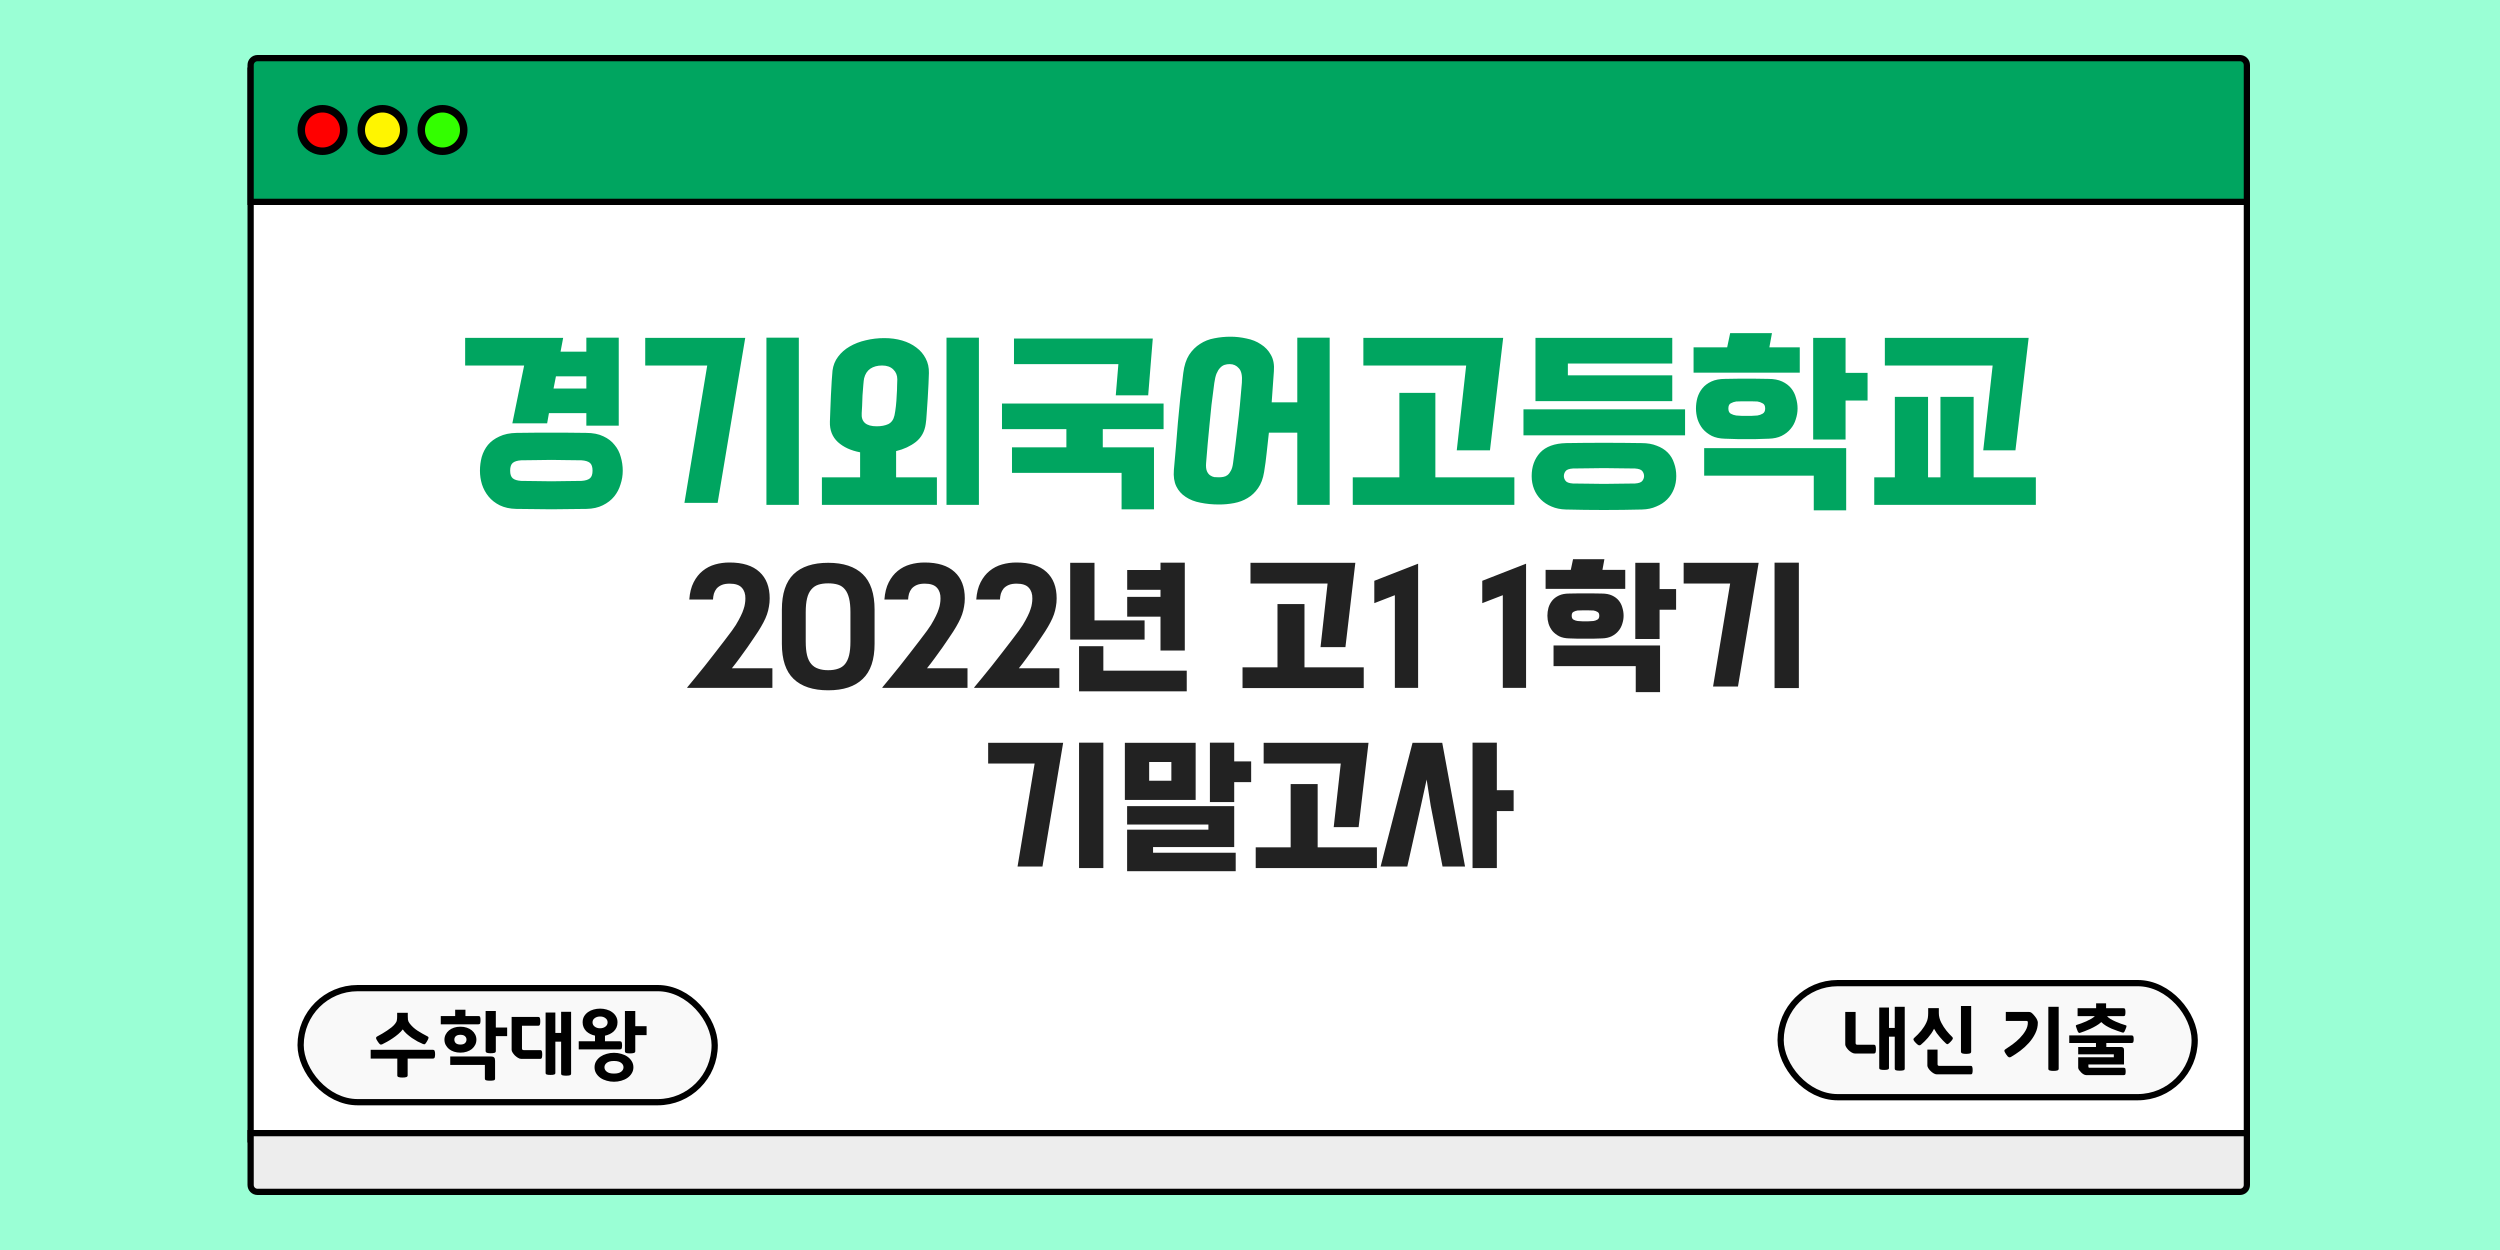
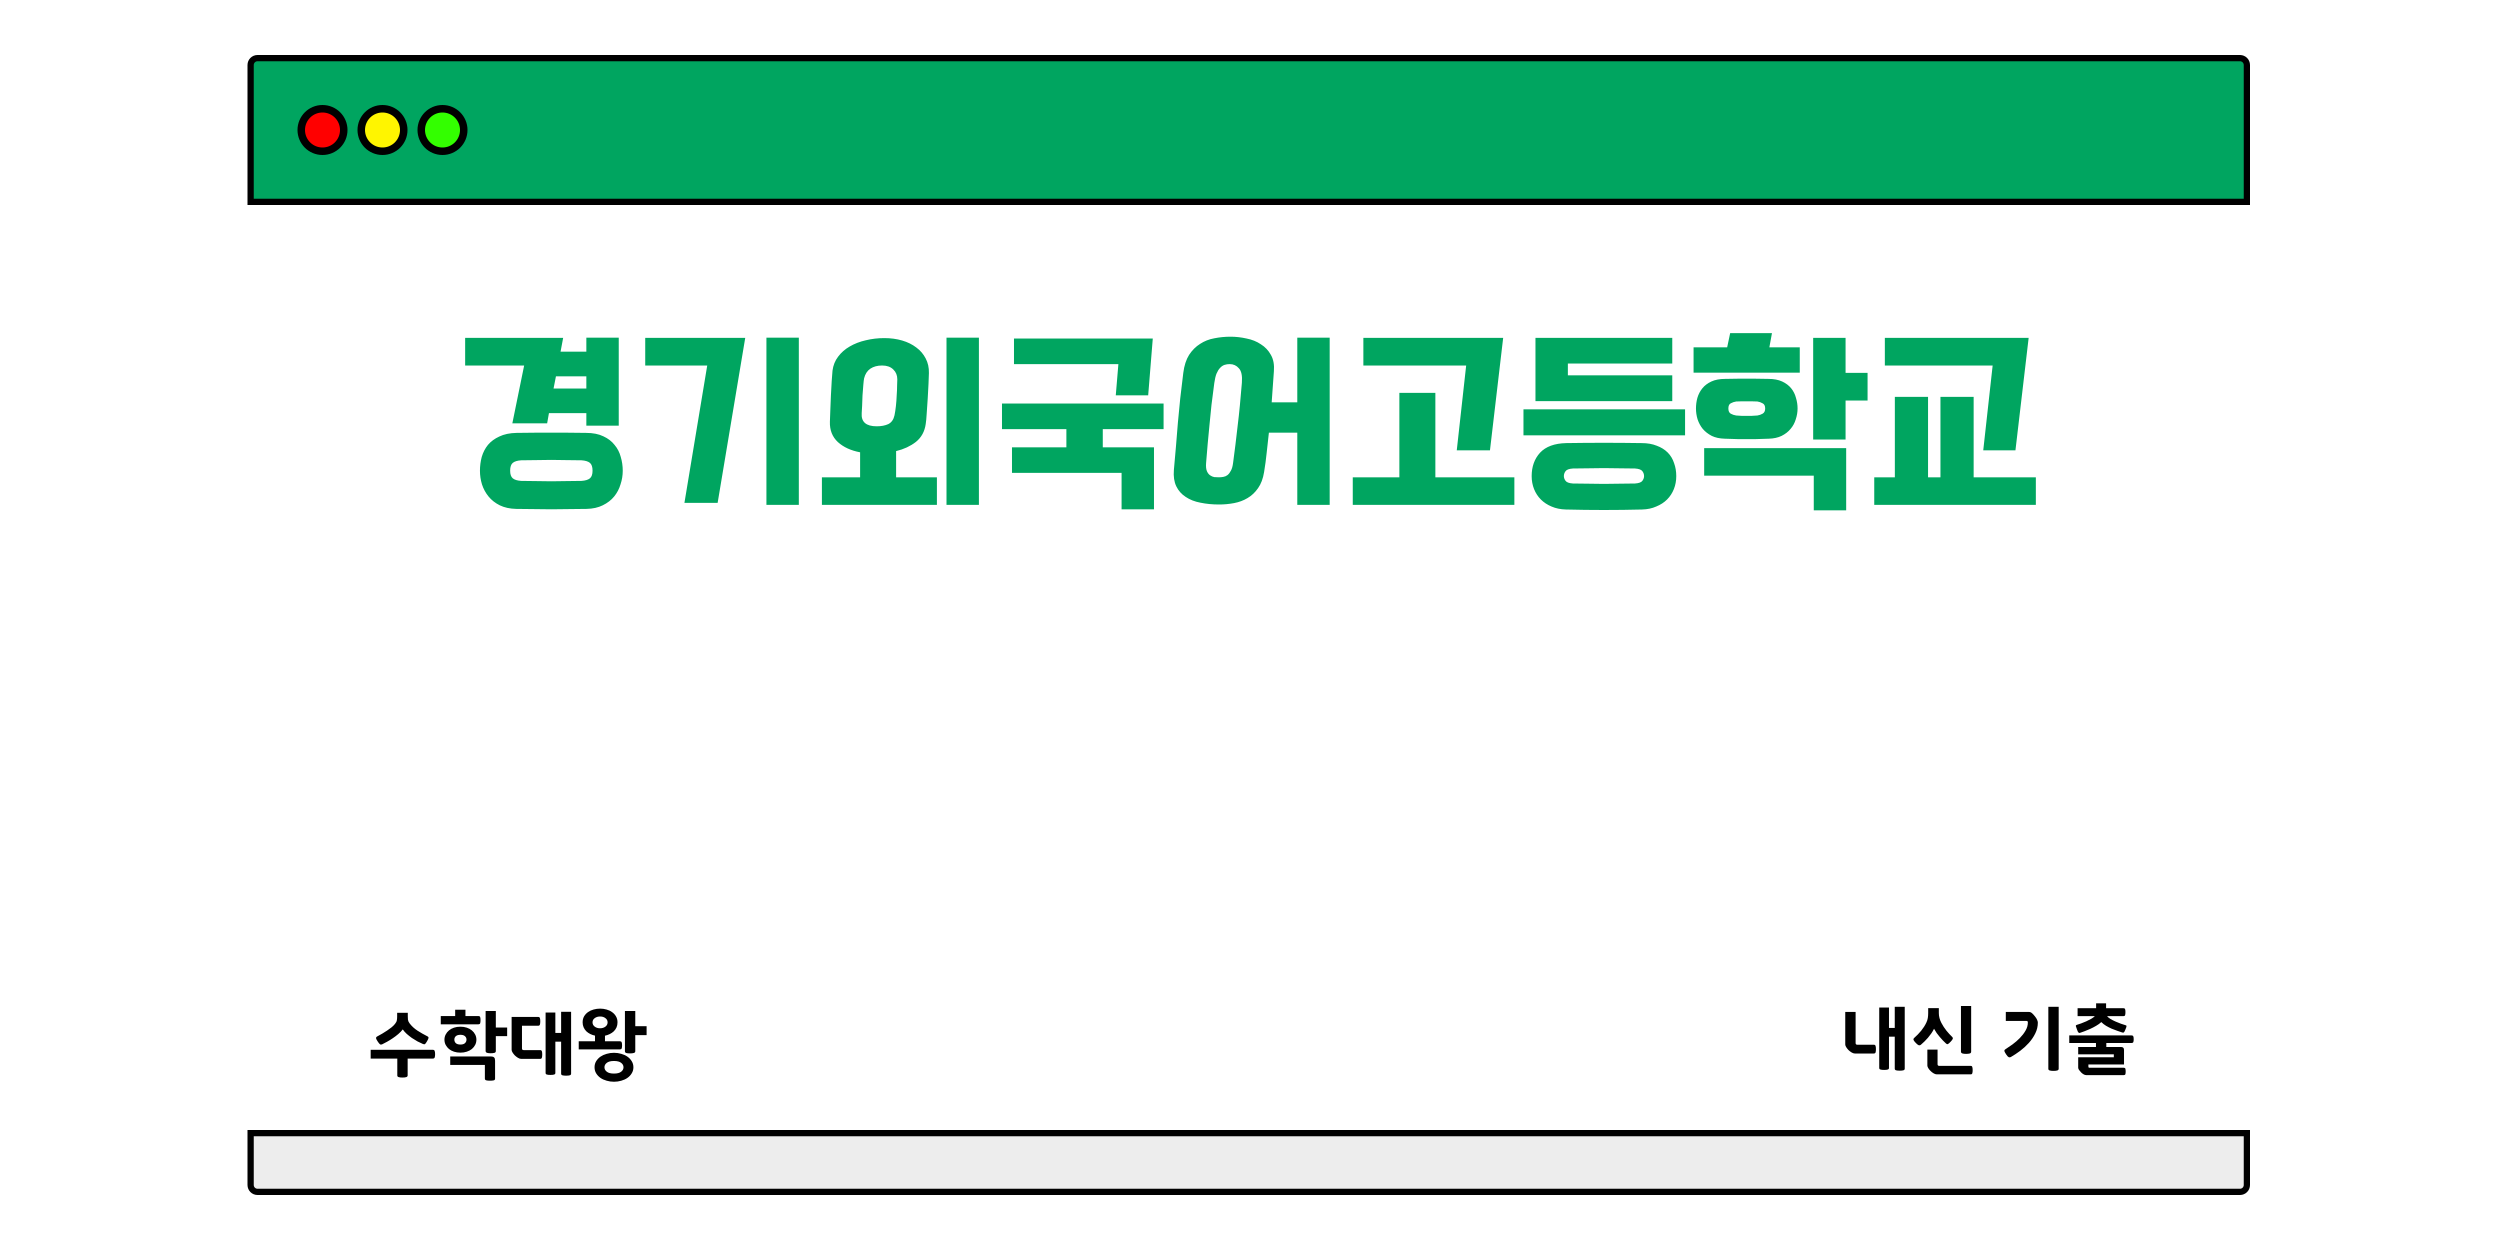
<svg xmlns="http://www.w3.org/2000/svg" width="1000" height="500" viewBox="0 0 1000 500" fill="none">
-   <rect width="1000" height="500" fill="#9AFFD5" />
-   <rect x="100.25" y="28.25" width="798.5" height="427.5" fill="white" stroke="black" stroke-width="2.5" />
  <path d="M100.25 26C100.25 24.481 101.481 23.25 103 23.25H896C897.519 23.25 898.75 24.481 898.75 26V80.75H100.25V26Z" fill="#00A560" stroke="black" stroke-width="2.5" />
-   <rect x="120.25" y="395.25" width="165.625" height="45.625" rx="22.812" fill="#F9F9F9" stroke="black" stroke-width="2.5" />
  <path d="M206.459 203.56C203.953 203.507 201.766 203.027 199.899 202.12C198.086 201.213 196.593 200.04 195.419 198.6C194.246 197.16 193.366 195.533 192.779 193.72C192.246 191.96 191.979 190.147 191.979 188.28C191.979 186.413 192.219 184.573 192.699 182.76C193.233 180.947 194.059 179.347 195.179 177.96C196.353 176.573 197.873 175.453 199.739 174.6C201.606 173.693 203.899 173.213 206.619 173.16C209.126 173.107 211.499 173.08 213.739 173.08C216.033 173.08 218.299 173.08 220.539 173.08C222.779 173.08 225.019 173.08 227.259 173.08C229.553 173.08 231.953 173.107 234.459 173.16C237.179 173.16 239.473 173.613 241.339 174.52C243.206 175.373 244.699 176.52 245.819 177.96C246.993 179.347 247.819 180.947 248.299 182.76C248.833 184.573 249.099 186.413 249.099 188.28C249.099 190.147 248.806 191.96 248.219 193.72C247.686 195.533 246.833 197.16 245.659 198.6C244.486 200.04 242.966 201.213 241.099 202.12C239.286 203.027 237.126 203.507 234.619 203.56C232.059 203.613 229.633 203.64 227.339 203.64C225.046 203.693 222.779 203.72 220.539 203.72C218.299 203.72 216.033 203.693 213.739 203.64C211.446 203.64 209.019 203.613 206.459 203.56ZM247.499 170.28H234.539V165.24H219.579L218.859 169.32H204.939L209.659 146.2H186.059V135.16H225.259L224.219 140.68H234.539V135.08H247.499V170.28ZM232.619 192.36C234.166 192.253 235.286 191.907 235.979 191.32C236.673 190.733 237.019 189.72 237.019 188.28C237.019 186.787 236.673 185.747 235.979 185.16C235.286 184.573 234.166 184.227 232.619 184.12C230.326 184.067 228.193 184.04 226.219 184.04C224.299 183.987 222.406 183.96 220.539 183.96C218.673 183.96 216.753 183.987 214.779 184.04C212.859 184.04 210.753 184.067 208.459 184.12C206.913 184.227 205.793 184.573 205.099 185.16C204.406 185.747 204.059 186.787 204.059 188.28C204.059 189.72 204.406 190.733 205.099 191.32C205.793 191.907 206.913 192.253 208.459 192.36C210.753 192.413 212.859 192.44 214.779 192.44C216.753 192.493 218.673 192.52 220.539 192.52C222.406 192.52 224.299 192.493 226.219 192.44C228.193 192.44 230.326 192.413 232.619 192.36ZM221.419 155.4H234.539V150.52H222.379L221.419 155.4ZM258.091 135.16H298.091L287.051 201.16H273.771L282.891 146.2H258.091V135.16ZM319.531 201.96H306.571V135.08H319.531V201.96ZM331.962 168.68C332.015 167.667 332.069 166.2 332.122 164.28C332.229 162.36 332.309 160.36 332.362 158.28C332.469 156.2 332.575 154.253 332.682 152.44C332.789 150.573 332.895 149.187 333.002 148.28C333.269 146.147 334.015 144.28 335.242 142.68C336.469 141.027 338.015 139.667 339.882 138.6C341.802 137.48 343.935 136.653 346.282 136.12C348.682 135.533 351.162 135.24 353.722 135.24C356.282 135.24 358.655 135.56 360.842 136.2C363.029 136.84 364.922 137.773 366.522 139C368.122 140.173 369.375 141.64 370.282 143.4C371.189 145.107 371.615 147.053 371.562 149.24C371.562 150.2 371.509 151.64 371.402 153.56C371.295 155.427 371.189 157.4 371.082 159.48C370.975 161.56 370.842 163.533 370.682 165.4C370.575 167.267 370.442 168.68 370.282 169.64C369.855 172.627 368.549 175 366.362 176.76C364.175 178.467 361.535 179.693 358.442 180.44V190.92H374.762V201.96H328.762V190.92H344.042V180.92C340.362 180.227 337.402 178.867 335.162 176.84C332.922 174.76 331.855 172.04 331.962 168.68ZM391.562 201.96H378.602V135.08H391.562V201.96ZM345.642 151.32C345.535 151.8 345.429 152.707 345.322 154.04C345.215 155.32 345.109 156.707 345.002 158.2C344.949 159.693 344.895 161.107 344.842 162.44C344.789 163.773 344.735 164.707 344.682 165.24C344.415 168.76 346.415 170.52 350.682 170.52C352.495 170.52 354.042 170.227 355.322 169.64C356.602 169 357.429 167.827 357.802 166.12C358.015 165.107 358.202 163.88 358.362 162.44C358.522 161 358.629 159.56 358.682 158.12C358.789 156.68 358.842 155.373 358.842 154.2C358.895 153.027 358.922 152.2 358.922 151.72C358.922 150.12 358.389 148.813 357.322 147.8C356.255 146.733 354.762 146.2 352.842 146.2C350.975 146.2 349.402 146.627 348.122 147.48C346.895 148.333 346.069 149.613 345.642 151.32ZM448.633 203.72V189.16H404.793V178.92H426.553V171.64H400.793V161.4H465.433V171.64H441.113V178.92H461.593V203.72H448.633ZM446.313 158.12L447.353 145.64H405.593V135.4H461.113L459.273 158.12H446.313ZM508.674 160.92H518.914V135.08H531.874V201.96H518.914V173.08H507.554C507.288 175.8 506.994 178.467 506.674 181.08C506.408 183.693 506.061 186.28 505.634 188.84C505.208 191.453 504.408 193.587 503.234 195.24C502.061 196.947 500.648 198.28 498.994 199.24C497.394 200.2 495.608 200.867 493.634 201.24C491.661 201.613 489.661 201.8 487.634 201.8C484.968 201.8 482.488 201.56 480.194 201.08C477.901 200.653 475.928 199.88 474.274 198.76C472.621 197.693 471.368 196.28 470.514 194.52C469.661 192.76 469.341 190.573 469.554 187.96C470.141 181.613 470.674 175.32 471.154 169.08C471.688 162.787 472.408 156.147 473.314 149.16C473.688 146.227 474.461 143.827 475.634 141.96C476.861 140.093 478.328 138.627 480.034 137.56C481.741 136.44 483.634 135.693 485.714 135.32C487.848 134.893 490.008 134.68 492.194 134.68C494.328 134.68 496.461 134.92 498.594 135.4C500.781 135.827 502.701 136.6 504.354 137.72C506.061 138.787 507.394 140.2 508.354 141.96C509.368 143.72 509.768 145.907 509.554 148.52L508.674 160.92ZM493.234 185.16C493.554 182.653 493.874 180.173 494.194 177.72C494.514 175.267 494.808 172.76 495.074 170.2C495.394 167.64 495.688 164.947 495.954 162.12C496.221 159.293 496.488 156.28 496.754 153.08C496.968 150.307 496.568 148.387 495.554 147.32C494.594 146.2 493.368 145.64 491.874 145.64C491.128 145.64 490.434 145.747 489.794 145.96C489.154 146.173 488.568 146.573 488.034 147.16C487.501 147.693 487.021 148.467 486.594 149.48C486.221 150.44 485.928 151.693 485.714 153.24C485.288 156.333 484.914 159.24 484.594 161.96C484.328 164.68 484.061 167.347 483.794 169.96C483.528 172.52 483.288 175.053 483.074 177.56C482.861 180.067 482.648 182.627 482.434 185.24C482.328 186.573 482.434 187.64 482.754 188.44C483.074 189.187 483.501 189.747 484.034 190.12C484.568 190.493 485.128 190.733 485.714 190.84C486.354 190.893 486.968 190.92 487.554 190.92C488.141 190.92 488.728 190.867 489.314 190.76C489.954 190.653 490.514 190.413 490.994 190.04C491.528 189.613 491.981 189.027 492.354 188.28C492.781 187.533 493.074 186.493 493.234 185.16ZM545.346 135.16H601.266L595.986 180.12H582.706L586.466 146.2H545.346V135.16ZM605.746 201.96H541.106V190.92H559.746V157.16H574.146V190.92H605.746V201.96ZM674.027 163.72V174.12H609.387V163.72H674.027ZM626.347 203.8C624.214 203.747 622.294 203.347 620.587 202.6C618.934 201.907 617.52 200.973 616.347 199.8C615.174 198.627 614.267 197.24 613.627 195.64C612.987 194.04 612.667 192.307 612.667 190.44C612.667 186.653 613.787 183.533 616.027 181.08C618.32 178.627 621.814 177.347 626.507 177.24C636.534 177.08 646.587 177.08 656.667 177.24C658.96 177.24 660.96 177.587 662.667 178.28C664.427 178.92 665.894 179.827 667.067 181C668.24 182.173 669.094 183.587 669.627 185.24C670.214 186.84 670.507 188.573 670.507 190.44C670.507 192.307 670.187 194.04 669.547 195.64C668.907 197.24 668 198.627 666.827 199.8C665.654 200.973 664.214 201.907 662.507 202.6C660.854 203.347 658.96 203.747 656.827 203.8C646.64 204.067 636.48 204.067 626.347 203.8ZM654.027 193.4C655.574 193.293 656.56 192.92 656.987 192.28C657.414 191.693 657.627 191.08 657.627 190.44C657.627 189.747 657.414 189.107 656.987 188.52C656.56 187.88 655.574 187.507 654.027 187.4C651.734 187.347 649.574 187.32 647.547 187.32C645.52 187.267 643.52 187.24 641.547 187.24C639.627 187.24 637.654 187.267 635.627 187.32C633.6 187.32 631.44 187.347 629.147 187.4C627.6 187.507 626.614 187.88 626.187 188.52C625.76 189.107 625.547 189.747 625.547 190.44C625.547 191.08 625.76 191.693 626.187 192.28C626.614 192.92 627.6 193.293 629.147 193.4C631.44 193.453 633.6 193.48 635.627 193.48C637.654 193.533 639.627 193.56 641.547 193.56C643.52 193.56 645.52 193.533 647.547 193.48C649.574 193.48 651.734 193.453 654.027 193.4ZM668.907 150.12V160.44H614.187V135.16H668.907V145.4H627.147V150.12H668.907ZM689.908 175.48C687.881 175.427 686.148 175.053 684.708 174.36C683.268 173.613 682.068 172.68 681.108 171.56C680.201 170.44 679.508 169.16 679.028 167.72C678.601 166.28 678.388 164.84 678.388 163.4C678.388 161.96 678.575 160.547 678.948 159.16C679.375 157.72 680.041 156.44 680.948 155.32C681.855 154.2 683.055 153.293 684.548 152.6C686.041 151.907 687.881 151.56 690.068 151.56C692.041 151.507 693.668 151.48 694.948 151.48C696.281 151.48 697.535 151.48 698.708 151.48C699.881 151.48 701.108 151.48 702.388 151.48C703.668 151.48 705.321 151.507 707.348 151.56C709.535 151.56 711.375 151.907 712.868 152.6C714.361 153.293 715.561 154.2 716.468 155.32C717.375 156.44 718.015 157.72 718.388 159.16C718.815 160.547 719.028 161.96 719.028 163.4C719.028 164.84 718.788 166.28 718.308 167.72C717.881 169.16 717.188 170.44 716.228 171.56C715.321 172.68 714.121 173.613 712.628 174.36C711.188 175.053 709.481 175.427 707.508 175.48C705.481 175.533 703.801 175.587 702.468 175.64C701.135 175.64 699.881 175.64 698.708 175.64C697.535 175.64 696.281 175.64 694.948 175.64C693.615 175.587 691.935 175.533 689.908 175.48ZM725.508 190.28H681.668V179.24H738.468V204.12H725.508V190.28ZM747.028 160.2H738.228V175.8H725.268V135.16H738.228V149.16H747.028V160.2ZM719.908 149.08H677.428V138.92H690.868L692.068 133.24H708.788L707.748 138.92H719.908V149.08ZM702.948 166.2C703.695 166.093 704.388 165.853 705.028 165.48C705.721 165.107 706.068 164.413 706.068 163.4C706.068 162.333 705.721 161.64 705.028 161.32C704.388 160.947 703.695 160.707 702.948 160.6C701.881 160.547 701.028 160.52 700.388 160.52C699.801 160.52 699.241 160.52 698.708 160.52C698.175 160.52 697.588 160.52 696.948 160.52C696.361 160.52 695.535 160.547 694.468 160.6C693.721 160.707 693.001 160.947 692.308 161.32C691.668 161.64 691.348 162.333 691.348 163.4C691.348 164.413 691.668 165.107 692.308 165.48C693.001 165.853 693.721 166.093 694.468 166.2C695.535 166.253 696.361 166.307 696.948 166.36C697.588 166.36 698.175 166.36 698.708 166.36C699.241 166.36 699.801 166.36 700.388 166.36C701.028 166.307 701.881 166.253 702.948 166.2ZM814.339 201.96H749.699V190.92H757.939V158.76H771.219V190.92H776.179V158.76H789.459V190.92H814.339V201.96ZM753.939 135.16H811.459L806.179 180.12H793.299L797.059 146.2H753.939V135.16Z" fill="#00A560" />
-   <path d="M274.874 274.98C275.714 273.98 276.754 272.72 277.994 271.2C279.234 269.72 280.534 268.12 281.894 266.4C283.254 264.68 284.614 262.94 285.974 261.18C287.374 259.38 288.654 257.72 289.814 256.2C290.974 254.68 291.954 253.38 292.754 252.3C293.554 251.18 294.074 250.42 294.314 250.02C295.154 248.62 295.814 247.42 296.294 246.42C296.814 245.38 297.194 244.46 297.434 243.66C297.714 242.86 297.894 242.14 297.974 241.5C298.094 240.82 298.154 240.12 298.154 239.4C298.194 237.6 297.714 236.16 296.714 235.08C295.754 234 294.134 233.46 291.854 233.46C290.574 233.46 289.514 233.64 288.674 234C287.834 234.36 287.154 234.84 286.634 235.44C286.154 236.04 285.794 236.72 285.554 237.48C285.354 238.24 285.234 239.02 285.194 239.82H275.714C275.914 237.1 276.494 234.8 277.454 232.92C278.414 231.04 279.614 229.52 281.054 228.36C282.534 227.16 284.194 226.3 286.034 225.78C287.874 225.26 289.794 225 291.794 225C297.074 225 301.074 226.26 303.794 228.78C306.514 231.26 307.874 234.78 307.874 239.34C307.874 240.5 307.774 241.6 307.574 242.64C307.414 243.68 307.154 244.72 306.794 245.76C306.434 246.8 305.954 247.88 305.354 249C304.794 250.08 304.094 251.28 303.254 252.6C302.894 253.12 302.334 253.96 301.574 255.12C300.854 256.24 299.994 257.5 298.994 258.9C298.034 260.26 296.994 261.7 295.874 263.22C294.794 264.7 293.754 266.06 292.754 267.3H308.954V275.16H274.934L274.874 274.98ZM312.752 243.84C312.752 237.44 314.312 232.72 317.432 229.68C320.592 226.64 325.212 225.12 331.292 225.12C337.332 225.12 341.932 226.64 345.092 229.68C348.252 232.72 349.832 237.44 349.832 243.84V257.52C349.832 263.88 348.252 268.56 345.092 271.56C341.972 274.6 337.372 276.12 331.292 276.12C325.212 276.12 320.592 274.6 317.432 271.56C314.312 268.56 312.752 263.88 312.752 257.52V243.84ZM322.292 256.62C322.292 258.82 322.472 260.66 322.832 262.14C323.192 263.58 323.752 264.74 324.512 265.62C325.272 266.5 326.212 267.12 327.332 267.48C328.452 267.88 329.772 268.08 331.292 268.08C332.812 268.08 334.132 267.88 335.252 267.48C336.372 267.12 337.292 266.5 338.012 265.62C338.732 264.74 339.272 263.58 339.632 262.14C339.992 260.66 340.172 258.82 340.172 256.62V244.86C340.172 242.66 339.992 240.82 339.632 239.34C339.272 237.86 338.732 236.68 338.012 235.8C337.292 234.88 336.372 234.24 335.252 233.88C334.132 233.52 332.812 233.34 331.292 233.34C329.772 233.34 328.452 233.52 327.332 233.88C326.212 234.24 325.272 234.88 324.512 235.8C323.752 236.68 323.192 237.86 322.832 239.34C322.472 240.82 322.292 242.66 322.292 244.86V256.62ZM352.921 274.98C353.761 273.98 354.801 272.72 356.041 271.2C357.281 269.72 358.581 268.12 359.941 266.4C361.301 264.68 362.661 262.94 364.021 261.18C365.421 259.38 366.701 257.72 367.861 256.2C369.021 254.68 370.001 253.38 370.801 252.3C371.601 251.18 372.121 250.42 372.361 250.02C373.201 248.62 373.861 247.42 374.341 246.42C374.861 245.38 375.241 244.46 375.481 243.66C375.761 242.86 375.941 242.14 376.021 241.5C376.141 240.82 376.201 240.12 376.201 239.4C376.241 237.6 375.761 236.16 374.761 235.08C373.801 234 372.181 233.46 369.901 233.46C368.621 233.46 367.561 233.64 366.721 234C365.881 234.36 365.201 234.84 364.681 235.44C364.201 236.04 363.841 236.72 363.601 237.48C363.401 238.24 363.281 239.02 363.241 239.82H353.761C353.961 237.1 354.541 234.8 355.501 232.92C356.461 231.04 357.661 229.52 359.101 228.36C360.581 227.16 362.241 226.3 364.081 225.78C365.921 225.26 367.841 225 369.841 225C375.121 225 379.121 226.26 381.841 228.78C384.561 231.26 385.921 234.78 385.921 239.34C385.921 240.5 385.821 241.6 385.621 242.64C385.461 243.68 385.201 244.72 384.841 245.76C384.481 246.8 384.001 247.88 383.401 249C382.841 250.08 382.141 251.28 381.301 252.6C380.941 253.12 380.381 253.96 379.621 255.12C378.901 256.24 378.041 257.5 377.041 258.9C376.081 260.26 375.041 261.7 373.921 263.22C372.841 264.7 371.801 266.06 370.801 267.3H387.001V275.16H352.981L352.921 274.98ZM389.659 274.98C390.499 273.98 391.539 272.72 392.779 271.2C394.019 269.72 395.319 268.12 396.679 266.4C398.039 264.68 399.399 262.94 400.759 261.18C402.159 259.38 403.439 257.72 404.599 256.2C405.759 254.68 406.739 253.38 407.539 252.3C408.339 251.18 408.859 250.42 409.099 250.02C409.939 248.62 410.599 247.42 411.079 246.42C411.599 245.38 411.979 244.46 412.219 243.66C412.499 242.86 412.679 242.14 412.759 241.5C412.879 240.82 412.939 240.12 412.939 239.4C412.979 237.6 412.499 236.16 411.499 235.08C410.539 234 408.919 233.46 406.639 233.46C405.359 233.46 404.299 233.64 403.459 234C402.619 234.36 401.939 234.84 401.419 235.44C400.939 236.04 400.579 236.72 400.339 237.48C400.139 238.24 400.019 239.02 399.979 239.82H390.499C390.699 237.1 391.279 234.8 392.239 232.92C393.199 231.04 394.399 229.52 395.839 228.36C397.319 227.16 398.979 226.3 400.819 225.78C402.659 225.26 404.579 225 406.579 225C411.859 225 415.859 226.26 418.579 228.78C421.299 231.26 422.659 234.78 422.659 239.34C422.659 240.5 422.559 241.6 422.359 242.64C422.199 243.68 421.939 244.72 421.579 245.76C421.219 246.8 420.739 247.88 420.139 249C419.579 250.08 418.879 251.28 418.039 252.6C417.679 253.12 417.119 253.96 416.359 255.12C415.639 256.24 414.779 257.5 413.779 258.9C412.819 260.26 411.779 261.7 410.659 263.22C409.579 264.7 408.539 266.06 407.539 267.3H423.739V275.16H389.719L389.659 274.98ZM450.878 228H464.198V225.06H473.918V260.22H464.198V246.66H450.878V238.74H464.198V235.92H450.878V228ZM457.838 255.84H428.078V225.12H437.798V248.16H457.838V255.84ZM441.338 268.26H474.698V276.54H431.618V258.48H441.338V268.26ZM500.193 225.12H542.133L538.173 258.84H528.213L531.033 233.4H500.193V225.12ZM545.493 275.22H497.013V266.94H510.993V241.62H521.793V266.94H545.493V275.22ZM557.944 275.16V238.08L549.724 241.26V232.32L567.244 225.48V275.16H557.944ZM601.127 275.16V238.08L592.907 241.26V232.32L610.427 225.48V275.16H601.127ZM627.599 255.36C626.079 255.32 624.779 255.04 623.699 254.52C622.619 253.96 621.719 253.26 620.999 252.42C620.319 251.58 619.799 250.62 619.439 249.54C619.119 248.46 618.959 247.38 618.959 246.3C618.959 245.22 619.099 244.16 619.379 243.12C619.699 242.04 620.199 241.08 620.879 240.24C621.559 239.4 622.459 238.72 623.579 238.2C624.699 237.68 626.079 237.42 627.719 237.42C629.199 237.38 630.419 237.36 631.379 237.36C632.379 237.36 633.319 237.36 634.199 237.36C635.079 237.36 635.999 237.36 636.959 237.36C637.919 237.36 639.159 237.38 640.679 237.42C642.319 237.42 643.699 237.68 644.819 238.2C645.939 238.72 646.839 239.4 647.519 240.24C648.199 241.08 648.679 242.04 648.959 243.12C649.279 244.16 649.439 245.22 649.439 246.3C649.439 247.38 649.259 248.46 648.899 249.54C648.579 250.62 648.059 251.58 647.339 252.42C646.659 253.26 645.759 253.96 644.639 254.52C643.559 255.04 642.279 255.32 640.799 255.36C639.279 255.4 638.019 255.44 637.019 255.48C636.019 255.48 635.079 255.48 634.199 255.48C633.319 255.48 632.379 255.48 631.379 255.48C630.379 255.44 629.119 255.4 627.599 255.36ZM654.299 266.46H621.419V258.18H664.019V276.84H654.299V266.46ZM670.439 243.9H663.839V255.6H654.119V225.12H663.839V235.62H670.439V243.9ZM650.099 235.56H618.239V227.94H628.319L629.219 223.68H641.759L640.979 227.94H650.099V235.56ZM637.379 248.4C637.939 248.32 638.459 248.14 638.939 247.86C639.459 247.58 639.719 247.06 639.719 246.3C639.719 245.5 639.459 244.98 638.939 244.74C638.459 244.46 637.939 244.28 637.379 244.2C636.579 244.16 635.939 244.14 635.459 244.14C635.019 244.14 634.599 244.14 634.199 244.14C633.799 244.14 633.359 244.14 632.879 244.14C632.439 244.14 631.819 244.16 631.019 244.2C630.459 244.28 629.919 244.46 629.399 244.74C628.919 244.98 628.679 245.5 628.679 246.3C628.679 247.06 628.919 247.58 629.399 247.86C629.919 248.14 630.459 248.32 631.019 248.4C631.819 248.44 632.439 248.48 632.879 248.52C633.359 248.52 633.799 248.52 634.199 248.52C634.599 248.52 635.019 248.52 635.459 248.52C635.939 248.48 636.579 248.44 637.379 248.4ZM673.463 225.12H703.463L695.183 274.62H685.223L692.063 233.4H673.463V225.12ZM719.543 275.22H709.823V225.06H719.543V275.22ZM395.259 297.12H425.259L416.979 346.62H407.019L413.859 305.4H395.259V297.12ZM441.339 347.22H431.619V297.06H441.339V347.22ZM494.283 341.1V348.48H450.843V331.86H483.363V329.82H450.843V322.44H493.683V338.82H461.223V341.1H494.283ZM478.263 297.12V319.98H449.943V297.12H478.263ZM500.463 312.84H493.683V320.82H483.963V297.06H493.683V304.56H500.463V312.84ZM468.543 312.3V304.8H459.663V312.3H468.543ZM505.466 297.12H547.406L543.446 330.84H533.486L536.306 305.4H505.466V297.12ZM550.766 347.22H502.286V338.94H516.266V313.62H527.066V338.94H550.766V347.22ZM586.017 346.62H577.017L572.277 322.26L570.657 311.82L568.377 322.26L562.917 346.62H552.237L565.017 297.12H576.897L586.017 346.62ZM605.457 324.42H598.737V347.22H589.017V297.06H598.737V316.08H605.457V324.42Z" fill="#222222" />
  <path d="M173.109 419.92C173.509 419.92 173.759 420.07 173.859 420.37C173.979 420.67 174.039 421.11 174.039 421.69C174.039 422.27 173.979 422.71 173.859 423.01C173.759 423.29 173.509 423.43 173.109 423.43H163.059V430.15C163.059 430.49 162.879 430.72 162.519 430.84C162.159 430.96 161.639 431.02 160.959 431.02C160.319 431.02 159.819 430.96 159.459 430.84C159.099 430.74 158.919 430.52 158.919 430.18V423.43H148.269V419.92H173.109ZM169.209 417.61C168.509 417.31 167.769 416.96 166.989 416.56C166.229 416.14 165.479 415.68 164.739 415.18C164.019 414.66 163.339 414.12 162.699 413.56C162.059 412.98 161.529 412.38 161.109 411.76C160.629 412.38 160.029 413 159.309 413.62C158.609 414.22 157.869 414.78 157.089 415.3C156.329 415.82 155.569 416.29 154.809 416.71C154.069 417.13 153.419 417.47 152.859 417.73C152.519 417.89 152.229 417.88 151.989 417.7C151.749 417.52 151.459 417.17 151.119 416.65C150.719 416.07 150.489 415.63 150.429 415.33C150.389 415.01 150.539 414.76 150.879 414.58C151.559 414.2 152.239 413.82 152.919 413.44C153.599 413.04 154.249 412.63 154.869 412.21C155.509 411.79 156.099 411.36 156.639 410.92C157.179 410.48 157.639 410.02 158.019 409.54C158.439 409.02 158.679 408.54 158.739 408.1C158.819 407.66 158.859 407.19 158.859 406.69V405.13H163.119V406.6C163.119 406.98 163.139 407.41 163.179 407.89C163.239 408.37 163.469 408.87 163.869 409.39C164.689 410.47 165.719 411.42 166.959 412.24C168.199 413.04 169.529 413.8 170.949 414.52C171.309 414.7 171.459 414.93 171.399 415.21C171.359 415.47 171.169 415.89 170.829 416.47C170.529 416.99 170.279 417.35 170.079 417.55C169.899 417.75 169.609 417.77 169.209 417.61ZM177.779 415.87C177.779 415.13 177.939 414.45 178.259 413.83C178.579 413.19 179.019 412.64 179.579 412.18C180.139 411.7 180.809 411.33 181.589 411.07C182.369 410.81 183.229 410.68 184.169 410.68C185.089 410.68 185.939 410.81 186.719 411.07C187.519 411.33 188.199 411.7 188.759 412.18C189.319 412.64 189.759 413.19 190.079 413.83C190.399 414.45 190.559 415.13 190.559 415.87C190.559 416.61 190.399 417.3 190.079 417.94C189.759 418.56 189.319 419.11 188.759 419.59C188.199 420.05 187.519 420.41 186.719 420.67C185.939 420.93 185.089 421.06 184.169 421.06C183.229 421.06 182.369 420.93 181.589 420.67C180.809 420.41 180.139 420.05 179.579 419.59C179.019 419.11 178.579 418.56 178.259 417.94C177.939 417.3 177.779 416.61 177.779 415.87ZM194.249 404.41H198.329V411.01H202.859V414.46H198.329V420.4C198.329 420.8 198.129 421.05 197.729 421.15C197.329 421.25 196.849 421.3 196.289 421.3C195.649 421.3 195.149 421.24 194.789 421.12C194.429 420.98 194.249 420.74 194.249 420.4V404.41ZM193.949 425.98H180.089V422.59H196.469C196.989 422.59 197.379 422.72 197.639 422.98C197.899 423.22 198.029 423.66 198.029 424.3V431.44C198.029 431.84 197.829 432.08 197.429 432.16C197.029 432.24 196.549 432.28 195.989 432.28C195.349 432.28 194.849 432.23 194.489 432.13C194.129 432.03 193.949 431.8 193.949 431.44V425.98ZM191.399 406.42C191.739 406.42 191.959 406.55 192.059 406.81C192.159 407.07 192.209 407.48 192.209 408.04C192.209 408.62 192.159 409.05 192.059 409.33C191.959 409.59 191.739 409.72 191.399 409.72H176.309V406.42H182.069V403.9H186.179V406.42H191.399ZM186.599 415.84C186.599 415.28 186.389 414.82 185.969 414.46C185.569 414.1 184.969 413.92 184.169 413.92C183.369 413.92 182.759 414.1 182.339 414.46C181.939 414.82 181.739 415.28 181.739 415.84C181.739 416.42 181.939 416.9 182.339 417.28C182.759 417.64 183.369 417.82 184.169 417.82C184.969 417.82 185.569 417.64 185.969 417.28C186.389 416.9 186.599 416.42 186.599 415.84ZM228.44 429.46C228.44 429.8 228.26 430.02 227.9 430.12C227.56 430.22 227.07 430.27 226.43 430.27C225.81 430.27 225.32 430.22 224.96 430.12C224.62 430.02 224.45 429.8 224.45 429.46V416.68H222.14V429.19C222.14 429.51 221.97 429.72 221.63 429.82C221.31 429.92 220.83 429.97 220.19 429.97C219.57 429.97 219.09 429.92 218.75 429.82C218.41 429.72 218.24 429.51 218.24 429.19V405.01H222.14V413.17H224.45V404.71H228.44V429.46ZM208.79 410.29V419.35C208.79 419.81 209.01 420.04 209.45 420.04H216.08C216.42 420.04 216.64 420.19 216.74 420.49C216.84 420.79 216.89 421.22 216.89 421.78C216.89 422.36 216.84 422.8 216.74 423.1C216.64 423.4 216.42 423.55 216.08 423.55H208.46C208.06 423.55 207.62 423.4 207.14 423.1C206.66 422.8 206.25 422.48 205.91 422.14C205.59 421.8 205.3 421.43 205.04 421.03C204.78 420.61 204.65 420.25 204.65 419.95V406.78H215.3C215.64 406.78 215.86 406.93 215.96 407.23C216.06 407.53 216.11 407.96 216.11 408.52C216.11 409.1 216.06 409.54 215.96 409.84C215.86 410.14 215.64 410.29 215.3 410.29H208.79ZM231.491 419.77V416.5H238.001V414.25C237.321 414.11 236.681 413.89 236.081 413.59C235.481 413.29 234.951 412.92 234.491 412.48C234.051 412.02 233.701 411.5 233.441 410.92C233.181 410.32 233.051 409.66 233.051 408.94C233.051 408.04 233.241 407.25 233.621 406.57C234.021 405.89 234.541 405.32 235.181 404.86C235.841 404.38 236.591 404.03 237.431 403.81C238.271 403.57 239.141 403.45 240.041 403.45C240.941 403.45 241.801 403.57 242.621 403.81C243.461 404.03 244.201 404.38 244.841 404.86C245.501 405.32 246.021 405.89 246.401 406.57C246.801 407.25 247.001 408.04 247.001 408.94C247.001 409.68 246.871 410.35 246.611 410.95C246.351 411.53 245.991 412.05 245.531 412.51C245.071 412.95 244.531 413.32 243.911 413.62C243.311 413.92 242.671 414.14 241.991 414.28V416.5H247.901C248.301 416.5 248.551 416.63 248.651 416.89C248.771 417.15 248.831 417.57 248.831 418.15C248.831 418.73 248.771 419.15 248.651 419.41C248.551 419.65 248.301 419.77 247.901 419.77H231.491ZM253.361 426.91C253.361 427.81 253.141 428.61 252.701 429.31C252.281 430.03 251.711 430.64 250.991 431.14C250.291 431.64 249.471 432.02 248.531 432.28C247.591 432.56 246.611 432.7 245.591 432.7C244.571 432.7 243.591 432.56 242.651 432.28C241.711 432.02 240.881 431.64 240.161 431.14C239.461 430.64 238.891 430.03 238.451 429.31C238.031 428.61 237.821 427.81 237.821 426.91C237.821 426.01 238.031 425.21 238.451 424.51C238.891 423.79 239.461 423.18 240.161 422.68C240.881 422.18 241.711 421.8 242.651 421.54C243.591 421.26 244.571 421.12 245.591 421.12C246.611 421.12 247.591 421.26 248.531 421.54C249.471 421.8 250.291 422.18 250.991 422.68C251.711 423.18 252.281 423.79 252.701 424.51C253.141 425.21 253.361 426.01 253.361 426.91ZM249.971 404.41H254.111V410.47H258.641V414.04H254.111V420.49C254.111 420.83 253.931 421.06 253.571 421.18C253.211 421.3 252.691 421.36 252.011 421.36C251.371 421.36 250.871 421.31 250.511 421.21C250.151 421.09 249.971 420.86 249.971 420.52V404.41ZM249.401 426.91C249.401 426.21 249.091 425.62 248.471 425.14C247.851 424.64 246.891 424.39 245.591 424.39C244.291 424.39 243.331 424.64 242.711 425.14C242.091 425.62 241.781 426.21 241.781 426.91C241.781 427.61 242.091 428.2 242.711 428.68C243.331 429.18 244.291 429.43 245.591 429.43C246.891 429.43 247.851 429.18 248.471 428.68C249.091 428.2 249.401 427.61 249.401 426.91ZM240.011 411.31C240.871 411.31 241.591 411.09 242.171 410.65C242.751 410.21 243.041 409.64 243.041 408.94C243.041 408.24 242.751 407.68 242.171 407.26C241.611 406.82 240.911 406.6 240.071 406.6C239.191 406.6 238.461 406.82 237.881 407.26C237.301 407.68 237.011 408.24 237.011 408.94C237.011 409.64 237.301 410.21 237.881 410.65C238.461 411.09 239.171 411.31 240.011 411.31Z" fill="black" />
  <circle cx="129" cy="52" r="8.5" fill="#FF0000" stroke="black" stroke-width="3" />
  <circle cx="153" cy="52" r="8.5" fill="#FFF500" stroke="black" stroke-width="3" />
  <circle cx="177" cy="52" r="8.5" fill="#33FF00" stroke="black" stroke-width="3" />
  <path d="M100.25 453.25H898.75V474C898.75 475.519 897.519 476.75 896 476.75H103C101.481 476.75 100.25 475.519 100.25 474V453.25Z" fill="#EDEDED" stroke="black" stroke-width="2.5" />
-   <rect x="712.25" y="393.25" width="165.625" height="45.625" rx="22.812" fill="#F9F9F9" stroke="black" stroke-width="2.5" />
  <path d="M761.892 427.46C761.892 427.8 761.712 428.02 761.352 428.12C761.012 428.22 760.522 428.27 759.882 428.27C759.262 428.27 758.772 428.22 758.412 428.12C758.072 428.02 757.902 427.8 757.902 427.46V414.68H755.592V427.19C755.592 427.51 755.422 427.72 755.082 427.82C754.762 427.92 754.282 427.97 753.642 427.97C753.022 427.97 752.542 427.92 752.202 427.82C751.862 427.72 751.692 427.51 751.692 427.19V403.01H755.592V411.17H757.902V402.71H761.892V427.46ZM749.562 417.89C749.902 417.89 750.122 418.05 750.222 418.37C750.322 418.67 750.372 419.1 750.372 419.66C750.372 420.24 750.322 420.68 750.222 420.98C750.122 421.26 749.902 421.4 749.562 421.4H741.912C741.512 421.4 741.072 421.25 740.592 420.95C740.112 420.65 739.702 420.33 739.362 419.99C739.042 419.65 738.752 419.28 738.492 418.88C738.232 418.46 738.102 418.1 738.102 417.8V404.78H742.242V417.2C742.242 417.66 742.462 417.89 742.902 417.89H749.562ZM788.283 426.35C788.623 426.35 788.833 426.5 788.913 426.8C789.013 427.12 789.063 427.54 789.063 428.06C789.063 428.62 789.013 429.04 788.913 429.32C788.833 429.6 788.623 429.74 788.283 429.74H774.693C774.293 429.74 773.853 429.59 773.373 429.29C772.913 429.01 772.523 428.7 772.203 428.36C771.863 428.04 771.563 427.67 771.303 427.25C771.063 426.85 770.943 426.51 770.943 426.23V419.84H775.023V425.69C775.023 426.13 775.253 426.35 775.713 426.35H788.283ZM788.463 420.65C788.463 421.05 788.263 421.3 787.863 421.4C787.463 421.5 786.983 421.55 786.423 421.55C785.783 421.55 785.283 421.49 784.923 421.37C784.563 421.23 784.383 420.99 784.383 420.65V402.41H788.463V420.65ZM778.383 417.38C777.983 417.02 777.573 416.62 777.153 416.18C776.733 415.74 776.313 415.27 775.893 414.77C775.473 414.27 775.063 413.75 774.663 413.21C774.283 412.65 773.933 412.08 773.613 411.5C773.293 412.16 772.923 412.79 772.503 413.39C772.083 413.99 771.643 414.56 771.183 415.1C770.723 415.64 770.253 416.14 769.773 416.6C769.293 417.06 768.833 417.48 768.393 417.86C768.093 418.12 767.773 418.19 767.433 418.07C767.113 417.93 766.733 417.62 766.293 417.14C765.893 416.74 765.613 416.38 765.453 416.06C765.313 415.74 765.383 415.45 765.663 415.19C766.683 414.29 767.623 413.32 768.483 412.28C769.343 411.22 770.033 410.13 770.553 409.01C770.833 408.43 771.023 407.83 771.123 407.21C771.223 406.57 771.273 405.91 771.273 405.23V403.25H775.533V405.23C775.533 406.55 775.873 407.86 776.553 409.16C777.113 410.24 777.783 411.27 778.563 412.25C779.343 413.21 780.103 414.04 780.843 414.74C781.123 415.02 781.203 415.3 781.083 415.58C780.983 415.84 780.713 416.2 780.273 416.66C779.793 417.18 779.423 417.5 779.163 417.62C778.923 417.74 778.663 417.66 778.383 417.38ZM823.474 427.49C823.474 427.83 823.294 428.06 822.934 428.18C822.574 428.3 822.054 428.36 821.374 428.36C820.734 428.36 820.234 428.3 819.874 428.18C819.514 428.08 819.334 427.86 819.334 427.52V402.71H823.474V427.49ZM811.144 408.98C811.144 408.58 810.974 408.38 810.634 408.38H802.324V404.78H811.564C812.024 404.78 812.444 404.95 812.824 405.29C813.204 405.63 813.604 406.07 814.024 406.61C814.424 407.11 814.704 407.57 814.864 407.99C815.044 408.39 815.134 408.74 815.134 409.04C815.134 410.56 814.794 412 814.114 413.36C813.454 414.72 812.594 415.99 811.534 417.17C810.494 418.33 809.334 419.39 808.054 420.35C806.794 421.29 805.554 422.11 804.334 422.81C804.054 422.97 803.774 422.99 803.494 422.87C803.214 422.75 802.884 422.4 802.504 421.82C802.124 421.26 801.884 420.83 801.784 420.53C801.684 420.21 801.804 419.94 802.144 419.72C803.004 419.18 803.954 418.53 804.994 417.77C806.054 416.99 807.034 416.14 807.934 415.22C808.854 414.28 809.614 413.29 810.214 412.25C810.834 411.19 811.144 410.1 811.144 408.98ZM852.637 414.17C852.977 414.17 853.197 414.28 853.297 414.5C853.417 414.72 853.477 415.12 853.477 415.7C853.477 416.28 853.417 416.68 853.297 416.9C853.197 417.1 852.977 417.2 852.637 417.2H842.527V418.79H848.347C848.807 418.79 849.127 418.89 849.307 419.09C849.507 419.27 849.607 419.58 849.607 420.02V425.78H835.357V426.65C835.357 426.95 835.497 427.1 835.777 427.1H849.547C849.867 427.1 850.067 427.23 850.147 427.49C850.227 427.75 850.267 428.11 850.267 428.57C850.267 429.09 850.227 429.46 850.147 429.68C850.067 429.92 849.867 430.04 849.547 430.04H834.457C834.117 430.04 833.767 429.93 833.407 429.71C833.067 429.51 832.757 429.27 832.477 428.99C832.137 428.65 831.847 428.31 831.607 427.97C831.387 427.65 831.277 427.35 831.277 427.07V422.9H845.527V421.73H831.277V418.79H838.387V417.2H827.707V414.17H852.637ZM831.037 406.46V403.28H838.447V401.33H842.437V403.28H849.367C849.707 403.28 849.927 403.4 850.027 403.64C850.127 403.88 850.177 404.28 850.177 404.84C850.177 405.42 850.127 405.84 850.027 406.1C849.927 406.34 849.707 406.46 849.367 406.46H842.827C843.147 406.86 843.607 407.24 844.207 407.6C844.827 407.96 845.497 408.3 846.217 408.62C846.937 408.94 847.657 409.23 848.377 409.49C849.097 409.73 849.717 409.93 850.237 410.09C850.377 410.13 850.477 410.18 850.537 410.24C850.597 410.3 850.617 410.39 850.597 410.51C850.597 410.63 850.557 410.8 850.477 411.02C850.397 411.22 850.287 411.49 850.147 411.83C850.027 412.15 849.917 412.4 849.817 412.58C849.717 412.76 849.617 412.89 849.517 412.97C849.437 413.03 849.337 413.06 849.217 413.06C849.117 413.06 848.987 413.03 848.827 412.97C848.247 412.77 847.597 412.55 846.877 412.31C846.157 412.07 845.417 411.79 844.657 411.47C843.897 411.13 843.157 410.75 842.437 410.33C841.717 409.89 841.077 409.39 840.517 408.83C839.937 409.37 839.247 409.87 838.447 410.33C837.667 410.79 836.877 411.2 836.077 411.56C835.277 411.92 834.527 412.23 833.827 412.49C833.147 412.75 832.617 412.94 832.237 413.06C832.077 413.12 831.937 413.16 831.817 413.18C831.697 413.2 831.587 413.17 831.487 413.09C831.387 413.01 831.277 412.88 831.157 412.7C831.057 412.5 830.937 412.2 830.797 411.8C830.557 411.16 830.407 410.72 830.347 410.48C830.287 410.22 830.417 410.04 830.737 409.94C831.217 409.8 831.787 409.61 832.447 409.37C833.127 409.11 833.817 408.83 834.517 408.53C835.217 408.21 835.867 407.88 836.467 407.54C837.087 407.18 837.577 406.82 837.937 406.46H831.037Z" fill="black" />
</svg>